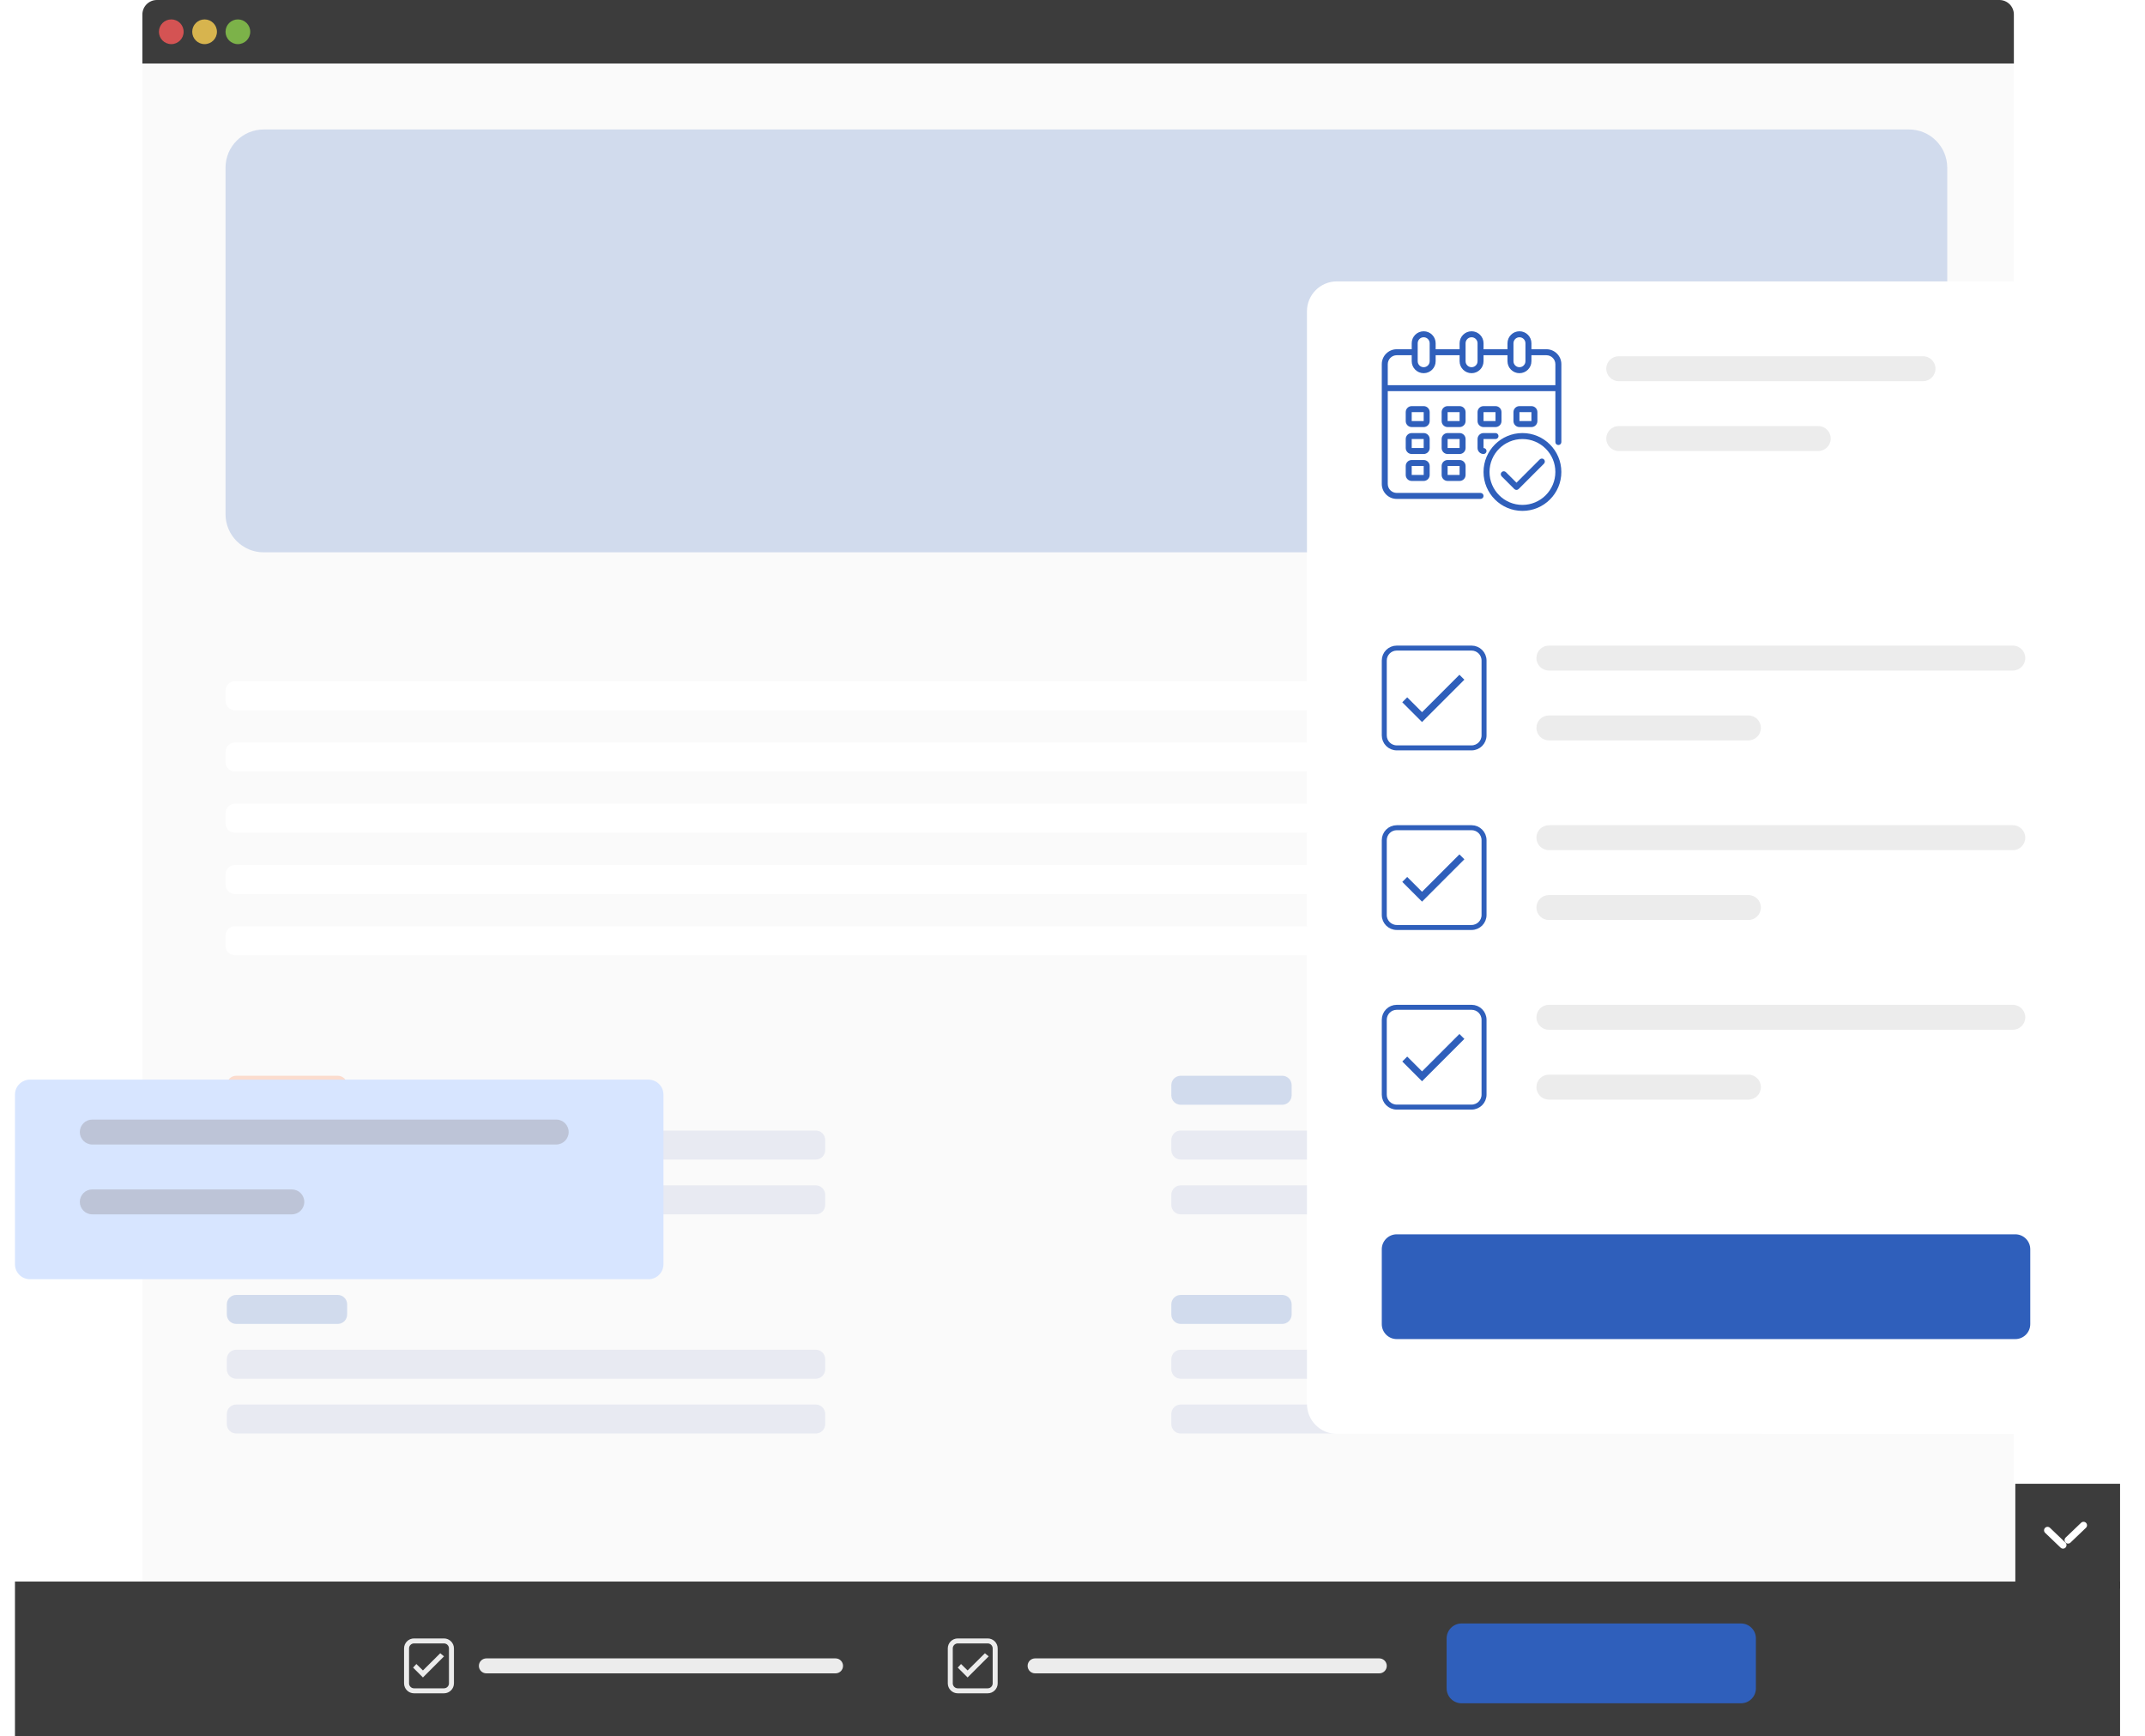
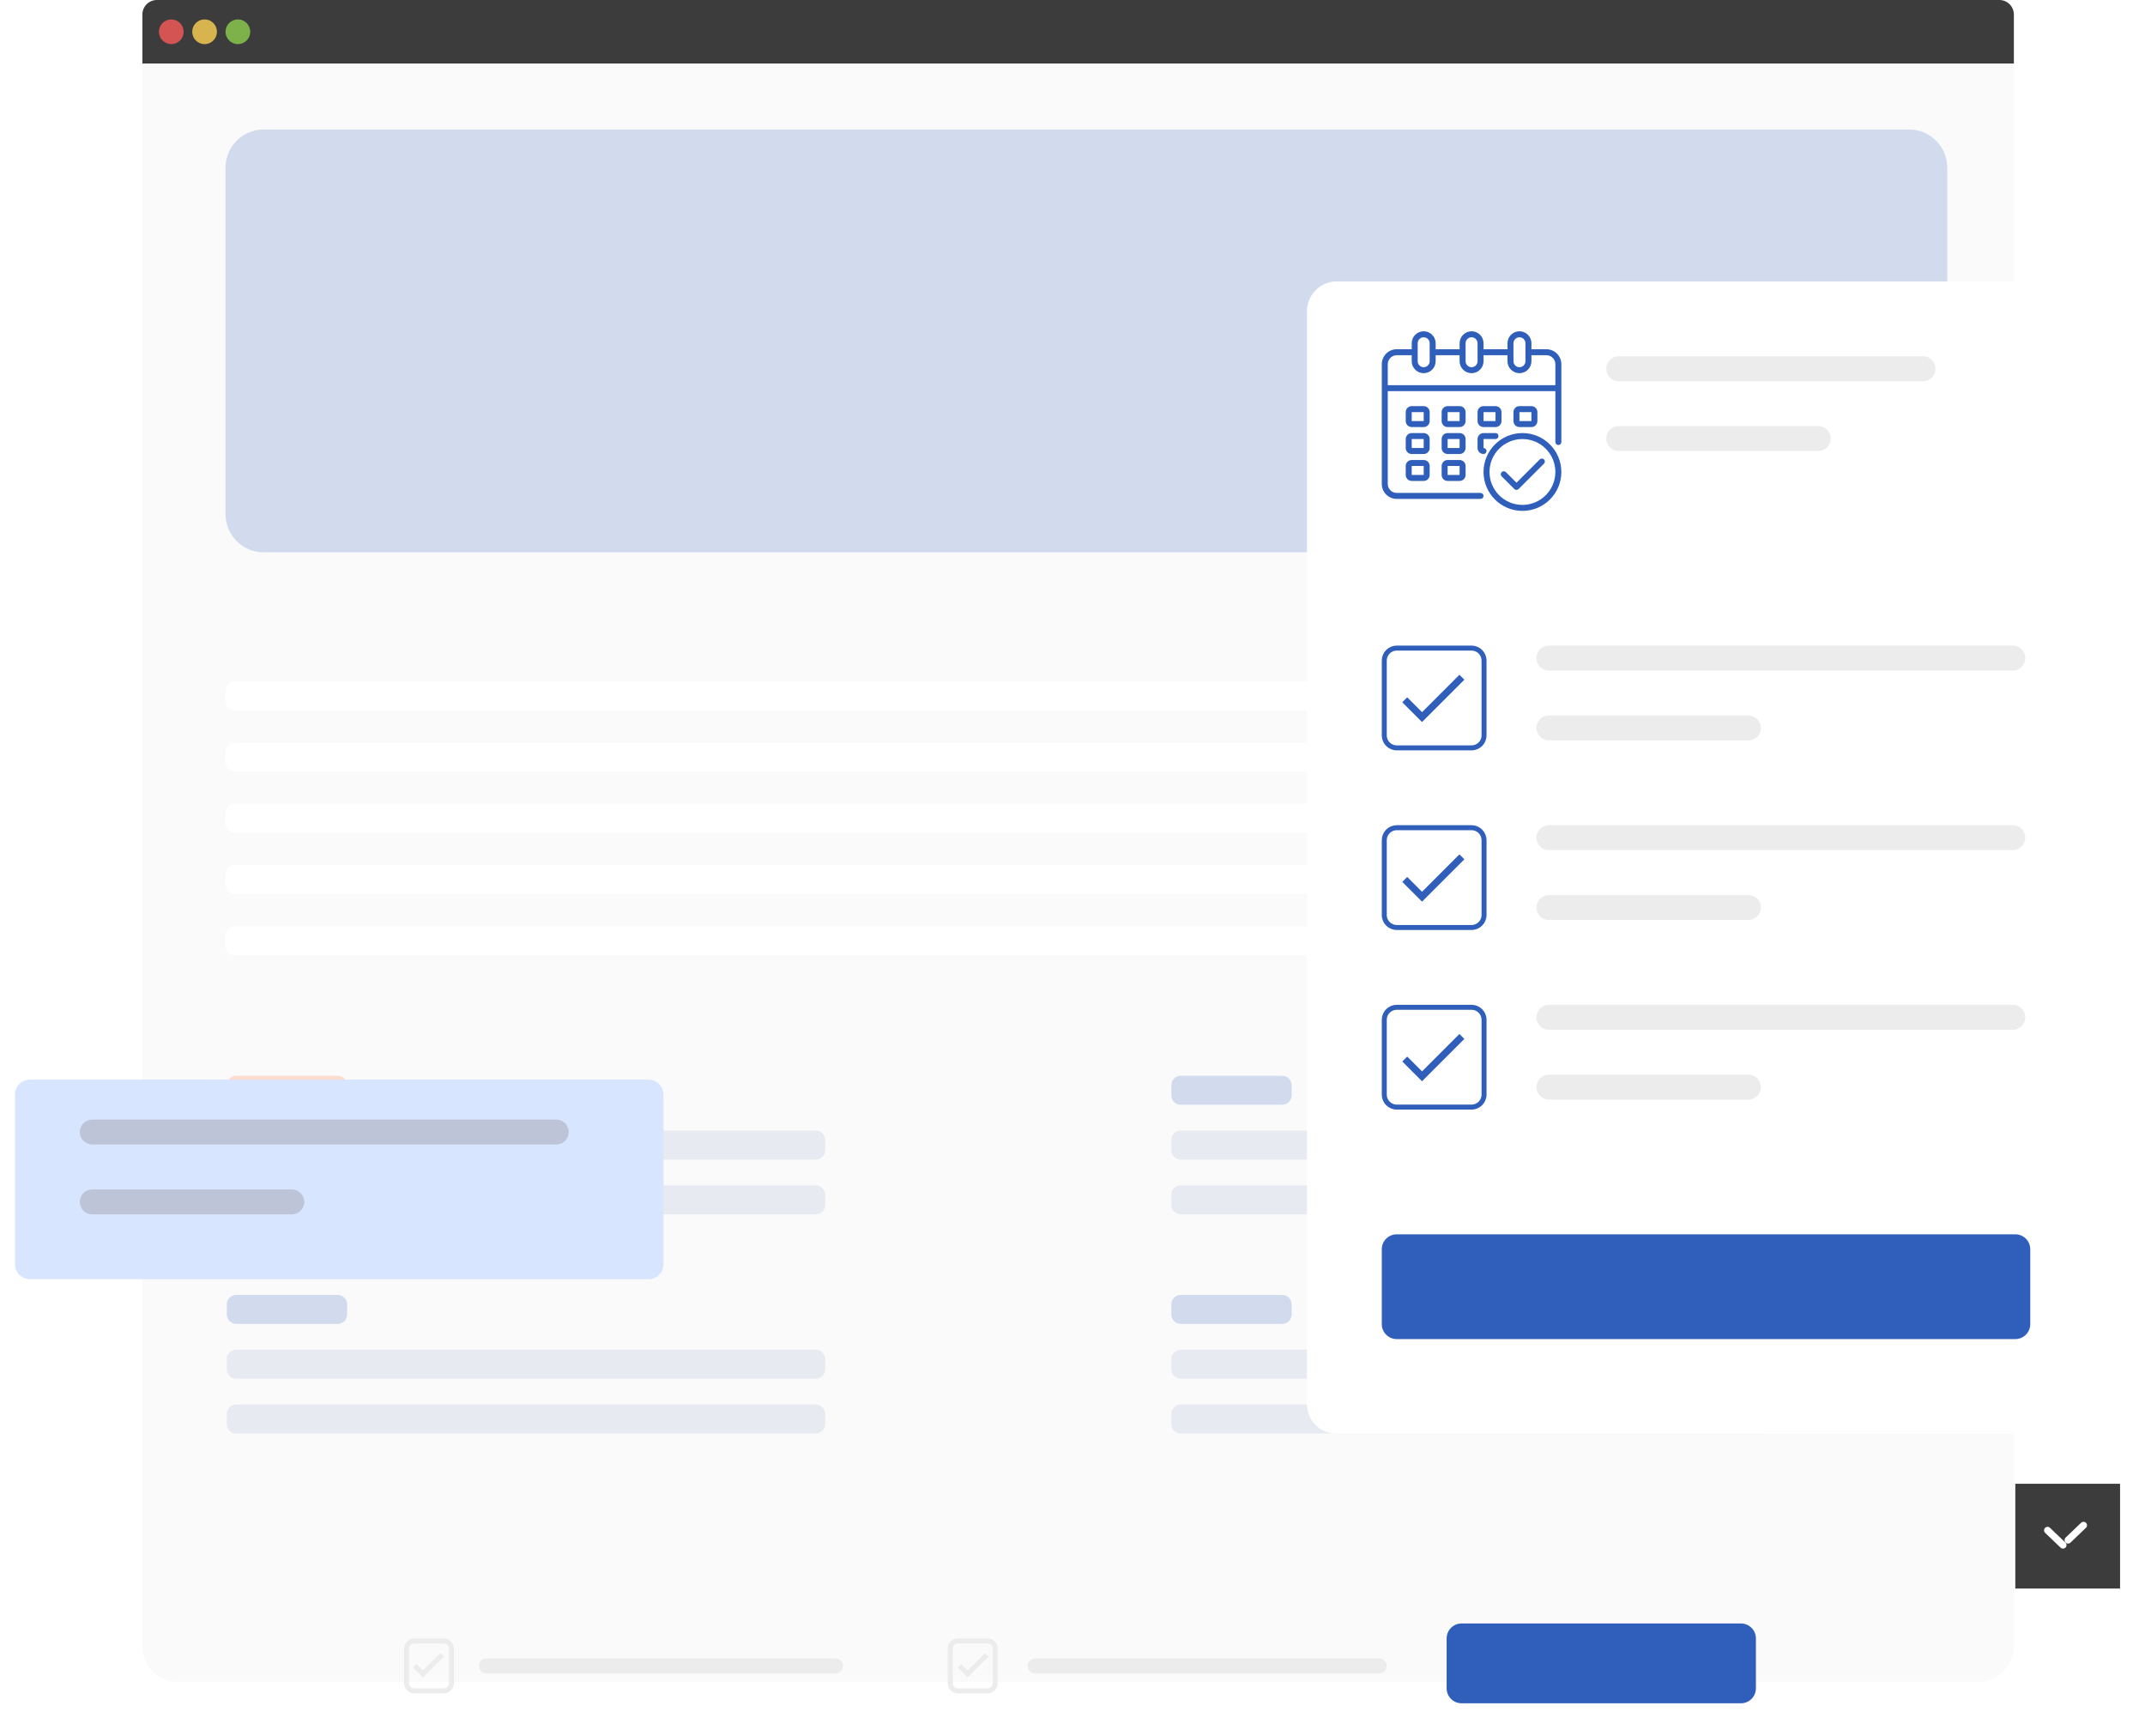
<svg xmlns="http://www.w3.org/2000/svg" width="430" height="348" viewBox="0 0 430 348" fill="none">
  <path d="M35.718 0H396.546C400.506 0 403.716 3.21 403.716 7.171V329.929C403.716 333.89 400.506 337.1 396.546 337.1H35.718C31.757 337.1 28.547 333.89 28.547 329.929V7.171C28.547 3.21 31.757 0 35.718 0Z" fill="#FAFAFA" />
  <path opacity="0.2" d="M234.809 217.507C234.809 216.463 235.655 215.617 236.699 215.617H257.04C258.084 215.617 258.93 216.463 258.93 217.507V219.543C258.93 220.586 258.084 221.433 257.04 221.433H236.699C235.655 221.433 234.809 220.586 234.809 219.543V217.507Z" fill="#2F5FBB" />
  <path d="M234.809 228.489C234.809 227.445 235.655 226.599 236.699 226.599H352.873C353.917 226.599 354.763 227.445 354.763 228.489V230.525C354.763 231.568 353.917 232.415 352.873 232.415H236.699C235.655 232.415 234.809 231.568 234.809 230.525V228.489Z" fill="#E8EAF2" />
  <path d="M234.809 239.475C234.809 238.431 235.655 237.585 236.699 237.585H352.873C353.917 237.585 354.763 238.431 354.763 239.475V241.51C354.763 242.554 353.917 243.4 352.873 243.4H236.699C235.655 243.4 234.809 242.554 234.809 241.51V239.475Z" fill="#E8EAF2" />
  <path opacity="0.2" d="M234.809 261.439C234.809 260.395 235.655 259.549 236.699 259.549H257.04C258.084 259.549 258.93 260.395 258.93 261.439V263.474C258.93 264.518 258.084 265.364 257.04 265.364H236.699C235.655 265.364 234.809 264.518 234.809 263.474V261.439Z" fill="#2F5FBB" />
  <path d="M234.809 272.424C234.809 271.381 235.655 270.534 236.699 270.534H352.873C353.917 270.534 354.763 271.381 354.763 272.424V274.46C354.763 275.504 353.917 276.35 352.873 276.35H236.699C235.655 276.35 234.809 275.504 234.809 274.46V272.424Z" fill="#E8EAF2" />
  <path d="M234.809 283.406C234.809 282.363 235.655 281.516 236.699 281.516H352.873C353.917 281.516 354.763 282.363 354.763 283.406V285.442C354.763 286.486 353.917 287.332 352.873 287.332H236.699C235.655 287.332 234.809 286.486 234.809 285.442V283.406Z" fill="#E8EAF2" />
  <path opacity="0.2" d="M45.469 217.507C45.469 216.463 46.315 215.617 47.359 215.617H67.7C68.744 215.617 69.59 216.463 69.59 217.507V219.543C69.59 220.586 68.744 221.433 67.7 221.433H47.359C46.315 221.433 45.469 220.586 45.469 219.543V217.507Z" fill="#FF6720" />
  <path d="M45.469 228.489C45.469 227.445 46.315 226.599 47.359 226.599H163.534C164.577 226.599 165.424 227.445 165.424 228.489V230.525C165.424 231.568 164.577 232.415 163.534 232.415H47.359C46.315 232.415 45.469 231.568 45.469 230.525V228.489Z" fill="#E8EAF2" />
  <path d="M45.469 239.475C45.469 238.431 46.315 237.585 47.359 237.585H163.534C164.577 237.585 165.424 238.431 165.424 239.475V241.51C165.424 242.554 164.577 243.4 163.534 243.4H47.359C46.315 243.4 45.469 242.554 45.469 241.51V239.475Z" fill="#E8EAF2" />
  <path opacity="0.2" d="M45.469 261.439C45.469 260.395 46.315 259.549 47.359 259.549H67.7C68.744 259.549 69.59 260.395 69.59 261.439V263.474C69.59 264.518 68.744 265.364 67.7 265.364H47.359C46.315 265.364 45.469 264.518 45.469 263.474V261.439Z" fill="#2F5FBB" />
  <path d="M45.469 272.424C45.469 271.381 46.315 270.534 47.359 270.534H163.534C164.577 270.534 165.424 271.381 165.424 272.424V274.46C165.424 275.504 164.577 276.35 163.534 276.35H47.359C46.315 276.35 45.469 275.504 45.469 274.46V272.424Z" fill="#E8EAF2" />
  <path d="M45.469 283.406C45.469 282.363 46.315 281.516 47.359 281.516H163.534C164.577 281.516 165.424 282.363 165.424 283.406V285.442C165.424 286.486 164.577 287.332 163.534 287.332H47.359C46.315 287.332 45.469 286.486 45.469 285.442V283.406Z" fill="#E8EAF2" />
  <path d="M403.712 2.906V12.729H28.543V2.906C28.543 2.135 28.85 1.395 29.395 0.85C29.941 0.305 30.681 -0.001 31.453 2.4802e-06L400.807 1.01096e-05C401.578 -0.001 402.317 0.305 402.863 0.85C403.408 1.395 403.714 2.135 403.712 2.906Z" fill="#3C3C3C" />
  <circle opacity="0.8" cx="34.336" cy="6.367" r="2.477" fill="#FA5959" />
  <circle opacity="0.8" cx="41.012" cy="6.367" r="2.477" fill="#FED253" />
  <circle opacity="0.8" cx="47.688" cy="6.367" r="2.477" fill="#8CCF4D" />
  <path opacity="0.2" d="M45.211 33.603C45.211 29.378 48.636 25.953 52.861 25.953H382.703C386.928 25.953 390.353 29.378 390.353 33.603V103.055C390.353 107.28 386.928 110.705 382.703 110.705H52.861C48.636 110.705 45.211 107.28 45.211 103.055V33.603Z" fill="#2F5FBB" />
  <path d="M45.211 138.438C45.211 137.394 46.057 136.548 47.101 136.548H388.463C389.507 136.548 390.353 137.394 390.353 138.438V140.473C390.353 141.517 389.507 142.363 388.463 142.363H47.101C46.057 142.363 45.211 141.517 45.211 140.473V138.438Z" fill="white" />
  <path d="M45.211 150.715C45.211 149.671 46.057 148.825 47.101 148.825H388.463C389.507 148.825 390.353 149.671 390.353 150.715V152.751C390.353 153.794 389.507 154.641 388.463 154.641H47.101C46.057 154.641 45.211 153.794 45.211 152.751V150.715Z" fill="white" />
  <path d="M45.211 162.988C45.211 161.945 46.057 161.098 47.101 161.098H388.463C389.507 161.098 390.353 161.945 390.353 162.988V165.024C390.353 166.068 389.507 166.914 388.463 166.914H47.101C46.057 166.914 45.211 166.068 45.211 165.024V162.988Z" fill="white" />
  <path d="M45.211 175.266C45.211 174.222 46.057 173.376 47.101 173.376H388.463C389.507 173.376 390.353 174.222 390.353 175.266V177.302C390.353 178.345 389.507 179.192 388.463 179.192H47.101C46.057 179.192 45.211 178.345 45.211 177.302V175.266Z" fill="white" />
  <path d="M45.211 187.539C45.211 186.496 46.057 185.649 47.101 185.649H388.463C389.507 185.649 390.353 186.496 390.353 187.539V189.575C390.353 190.619 389.507 191.465 388.463 191.465H47.101C46.057 191.465 45.211 190.619 45.211 189.575V187.539Z" fill="white" />
  <path opacity="0.1" d="M79.949 127.256C80.023 127.242 80.099 127.257 80.162 127.298L79.949 127.256Z" fill="black" />
-   <rect x="3" y="317" width="422" height="31" fill="#3C3C3C" />
  <path d="M96 333.9C96 333.072 96.672 332.4 97.5 332.4H167.5C168.328 332.4 169 333.072 169 333.9C169 334.728 168.328 335.4 167.5 335.4H97.5C96.672 335.4 96 334.728 96 333.9Z" fill="#ECECEC" />
  <path d="M81.5 330.4C81.5 329.572 82.172 328.9 83 328.9H89C89.828 328.9 90.5 329.572 90.5 330.4V337.4C90.5 338.228 89.828 338.9 89 338.9H83C82.172 338.9 81.5 338.228 81.5 337.4V330.4Z" stroke="#ECECEC" stroke-linecap="round" stroke-linejoin="round" />
  <path d="M84.783 334.816L83.466 333.526L82.809 334.248L84.783 336.223L89.014 331.992L88.254 331.369L84.783 334.816Z" fill="#ECECEC" />
  <path d="M206 333.9C206 333.072 206.672 332.4 207.5 332.4H276.5C277.328 332.4 278 333.072 278 333.9C278 334.728 277.328 335.4 276.5 335.4H207.5C206.672 335.4 206 334.728 206 333.9Z" fill="#ECECEC" />
  <path d="M190.5 330.4C190.5 329.572 191.172 328.9 192 328.9H198C198.828 328.9 199.5 329.572 199.5 330.4V337.4C199.5 338.228 198.828 338.9 198 338.9H192C191.172 338.9 190.5 338.228 190.5 337.4V330.4Z" stroke="#ECECEC" stroke-linecap="round" stroke-linejoin="round" />
  <path d="M193.97 334.816L192.654 333.526L191.996 334.248L193.97 336.223L198.201 331.992L197.442 331.369L193.97 334.816Z" fill="#ECECEC" />
  <path d="M290 328.4C290 326.743 291.343 325.4 293 325.4H349C350.657 325.4 352 326.743 352 328.4V338.4C352 340.057 350.657 341.4 349 341.4H293C291.343 341.4 290 340.057 290 338.4V328.4Z" fill="#2F5FBB" />
  <rect x="404" y="297.4" width="21" height="21" fill="#3C3C3C" />
  <line x1="414.577" y1="308.687" x2="417.678" y2="305.72" stroke="white" stroke-width="1.4" stroke-linecap="round" />
  <line x1="413.565" y1="309.699" x2="410.464" y2="306.731" stroke="white" stroke-width="1.4" stroke-linecap="round" />
  <g filter="url(#filter0_d_1432_1853)">
    <path d="M268 51.4H416C419.314 51.4 422 54.086 422 57.4V276.4C422 279.714 419.314 282.4 416 282.4H268C264.686 282.4 262 279.714 262 276.4V57.4C262 54.086 264.686 51.4 268 51.4Z" fill="white" />
  </g>
  <path d="M308 131.9C308 130.519 309.119 129.4 310.5 129.4H403.5C404.881 129.4 406 130.519 406 131.9C406 133.281 404.881 134.4 403.5 134.4H310.5C309.119 134.4 308 133.281 308 131.9Z" fill="#ECECEC" />
  <path d="M308 145.9C308 144.519 309.119 143.4 310.5 143.4H350.5C351.881 143.4 353 144.519 353 145.9C353 147.281 351.881 148.4 350.5 148.4H310.5C309.119 148.4 308 147.281 308 145.9Z" fill="#ECECEC" />
  <path d="M277.5 132.4C277.5 131.019 278.619 129.9 280 129.9H295C296.381 129.9 297.5 131.019 297.5 132.4V147.4C297.5 148.781 296.381 149.9 295 149.9H280C278.619 149.9 277.5 148.781 277.5 147.4V132.4Z" stroke="#2F5FBB" stroke-linecap="round" stroke-linejoin="round" />
  <path d="M285.07 142.742L282.099 139.771L281.109 140.761L285.07 144.722L293.557 136.235L292.566 135.245L285.07 142.742Z" fill="#2F5FBB" />
  <path d="M308 167.9C308 166.519 309.119 165.4 310.5 165.4H403.5C404.881 165.4 406 166.519 406 167.9C406 169.281 404.881 170.4 403.5 170.4H310.5C309.119 170.4 308 169.281 308 167.9Z" fill="#ECECEC" />
  <path d="M308 181.9C308 180.519 309.119 179.4 310.5 179.4H350.5C351.881 179.4 353 180.519 353 181.9C353 183.281 351.881 184.4 350.5 184.4H310.5C309.119 184.4 308 183.281 308 181.9Z" fill="#ECECEC" />
  <path d="M277.5 168.4C277.5 167.019 278.619 165.9 280 165.9H295C296.381 165.9 297.5 167.019 297.5 168.4V183.4C297.5 184.781 296.381 185.9 295 185.9H280C278.619 185.9 277.5 184.781 277.5 183.4V168.4Z" stroke="#2F5FBB" stroke-linecap="round" stroke-linejoin="round" />
  <path d="M285.07 178.742L282.099 175.771L281.109 176.761L285.07 180.722L293.557 172.235L292.566 171.245L285.07 178.742Z" fill="#2F5FBB" />
  <path d="M308 203.9C308 202.519 309.119 201.4 310.5 201.4H403.5C404.881 201.4 406 202.519 406 203.9C406 205.281 404.881 206.4 403.5 206.4H310.5C309.119 206.4 308 205.281 308 203.9Z" fill="#ECECEC" />
  <path d="M308 217.9C308 216.519 309.119 215.4 310.5 215.4H350.5C351.881 215.4 353 216.519 353 217.9C353 219.281 351.881 220.4 350.5 220.4H310.5C309.119 220.4 308 219.281 308 217.9Z" fill="#ECECEC" />
  <path d="M277.5 204.4C277.5 203.019 278.619 201.9 280 201.9H295C296.381 201.9 297.5 203.019 297.5 204.4V219.4C297.5 220.781 296.381 221.9 295 221.9H280C278.619 221.9 277.5 220.781 277.5 219.4V204.4Z" stroke="#2F5FBB" stroke-linecap="round" stroke-linejoin="round" />
  <path d="M285.07 214.742L282.099 211.771L281.109 212.761L285.07 216.722L293.557 208.235L292.566 207.245L285.07 214.742Z" fill="#2F5FBB" />
  <path d="M310 70H307V68.8C307 67.475 305.925 66.4 304.6 66.4C303.275 66.4 302.2 67.475 302.2 68.8V70H297.4V68.8C297.4 67.475 296.325 66.4 295 66.4C293.675 66.4 292.6 67.475 292.6 68.8V70H287.8V68.8C287.8 67.475 286.725 66.4 285.4 66.4C284.075 66.4 283 67.475 283 68.8V70H280C278.343 70 277 71.343 277 73V97C277 98.657 278.343 100 280 100H296.8C297.131 100 297.4 99.731 297.4 99.4C297.4 99.069 297.131 98.8 296.8 98.8H280C279.007 98.797 278.203 97.993 278.2 97L278.2 78.4H311.8V88.6C311.8 88.931 312.069 89.2 312.4 89.2C312.731 89.2 313 88.931 313 88.6V73C313 71.343 311.657 70 310 70ZM303.4 68.8C303.4 68.137 303.937 67.6 304.6 67.6C305.263 67.6 305.8 68.137 305.8 68.8V72.4C305.8 73.063 305.263 73.6 304.6 73.6C303.937 73.6 303.4 73.063 303.4 72.4V68.8ZM293.8 68.8C293.8 68.137 294.337 67.6 295 67.6C295.663 67.6 296.2 68.137 296.2 68.8V72.4C296.2 73.063 295.663 73.6 295 73.6C294.337 73.6 293.8 73.063 293.8 72.4V68.8ZM284.2 68.8C284.2 68.137 284.737 67.6 285.4 67.6C286.063 67.6 286.6 68.137 286.6 68.8V72.4C286.6 73.063 286.063 73.6 285.4 73.6C284.737 73.6 284.2 73.063 284.2 72.4V68.8ZM311.8 77.2H278.2V73C278.203 72.007 279.007 71.203 280 71.2H283V72.4C283 73.725 284.075 74.8 285.4 74.8C286.725 74.8 287.8 73.725 287.8 72.4V71.2H292.6V72.4C292.6 73.725 293.675 74.8 295 74.8C296.325 74.8 297.4 73.725 297.4 72.4V71.2H302.2V72.4C302.2 73.725 303.275 74.8 304.6 74.8C305.925 74.8 307 73.725 307 72.4V71.2H310C310.993 71.203 311.797 72.007 311.8 73V77.2Z" fill="#2F5FBB" />
  <path d="M293.8 82.6C293.8 81.937 293.263 81.4 292.6 81.4H290.2C289.537 81.4 289 81.937 289 82.6V84.4C289 85.063 289.537 85.6 290.2 85.6H292.6C293.263 85.6 293.8 85.063 293.8 84.4V82.6ZM290.2 84.4V82.6H292.6V84.4H290.2Z" fill="#2F5FBB" />
  <path d="M286.601 82.6C286.601 81.937 286.064 81.4 285.401 81.4H283.001C282.338 81.4 281.801 81.937 281.801 82.6V84.4C281.801 85.063 282.338 85.6 283.001 85.6H285.401C286.064 85.6 286.601 85.063 286.601 84.4V82.6ZM283.001 84.4V82.6H285.401V84.4H283.001Z" fill="#2F5FBB" />
  <path d="M306.998 85.6C307.661 85.6 308.198 85.063 308.198 84.4V82.6C308.198 81.937 307.661 81.4 306.998 81.4H304.598C303.936 81.4 303.398 81.937 303.398 82.6V84.4C303.398 85.063 303.936 85.6 304.598 85.6H306.998ZM304.598 82.6H306.998V84.4H304.598V82.6Z" fill="#2F5FBB" />
  <path d="M293.8 88C293.8 87.337 293.263 86.8 292.6 86.8H290.2C289.537 86.8 289 87.337 289 88V89.8C289 90.463 289.537 91 290.2 91H292.6C293.263 91 293.8 90.463 293.8 89.8V88ZM290.2 89.8V88H292.6V89.8H290.2Z" fill="#2F5FBB" />
  <path d="M286.601 88C286.601 87.337 286.064 86.8 285.401 86.8H283.001C282.338 86.8 281.801 87.337 281.801 88V89.8C281.801 90.463 282.338 91 283.001 91H285.401C286.064 91 286.601 90.463 286.601 89.8V88ZM283.001 89.8V88H285.401V89.8H283.001Z" fill="#2F5FBB" />
  <path d="M292.6 92.2H290.2C289.537 92.2 289 92.737 289 93.4V95.2C289 95.863 289.537 96.4 290.2 96.4H292.6C293.263 96.4 293.8 95.863 293.8 95.2V93.4C293.8 92.737 293.263 92.2 292.6 92.2ZM290.2 95.2V93.4H292.6V95.2H290.2Z" fill="#2F5FBB" />
  <path d="M297.399 85.6H299.799C300.462 85.6 300.999 85.063 300.999 84.4V82.6C300.999 81.937 300.462 81.4 299.799 81.4H297.399C296.736 81.4 296.199 81.937 296.199 82.6V84.4C296.199 85.063 296.736 85.6 297.399 85.6ZM297.399 82.6H299.799V84.4H297.399V82.6Z" fill="#2F5FBB" />
  <path d="M296.199 89.8C296.199 90.463 296.736 91 297.399 91C297.731 91 297.999 90.731 297.999 90.4C297.999 90.069 297.731 89.8 297.399 89.8V88H299.799C300.131 88 300.399 87.731 300.399 87.4C300.399 87.069 300.131 86.8 299.799 86.8H297.399C296.736 86.8 296.199 87.337 296.199 88V89.8Z" fill="#2F5FBB" />
  <path d="M285.401 92.2H283.001C282.338 92.2 281.801 92.737 281.801 93.4V95.2C281.801 95.863 282.338 96.4 283.001 96.4H285.401C286.064 96.4 286.601 95.863 286.601 95.2V93.4C286.601 92.737 286.064 92.2 285.401 92.2ZM283.001 95.2V93.4H285.401V95.2H283.001Z" fill="#2F5FBB" />
  <path d="M305.198 86.8C300.891 86.8 297.398 90.292 297.398 94.6C297.398 98.908 300.891 102.4 305.198 102.4C309.506 102.4 312.998 98.908 312.998 94.6C312.993 90.294 309.504 86.805 305.198 86.8ZM305.198 101.2C301.553 101.2 298.598 98.245 298.598 94.6C298.598 90.955 301.553 88 305.198 88C308.844 88 311.798 90.955 311.798 94.6C311.794 98.243 308.842 101.196 305.198 101.2Z" fill="#2F5FBB" />
  <path d="M308.667 92.085L304.001 96.752L301.88 94.63C301.645 94.396 301.266 94.396 301.031 94.63C300.797 94.864 300.797 95.244 301.031 95.478L303.576 98.024C303.811 98.258 304.191 98.258 304.425 98.024L309.516 92.933C309.75 92.699 309.75 92.319 309.516 92.085C309.282 91.85 308.902 91.85 308.667 92.085Z" fill="#2F5FBB" />
  <path d="M277 250.4C277 248.743 278.343 247.4 280 247.4H404C405.657 247.4 407 248.743 407 250.4V265.4C407 267.057 405.657 268.4 404 268.4H280C278.343 268.4 277 267.057 277 265.4V250.4Z" fill="#2F5FBB" />
  <path d="M322 73.9C322 72.519 323.119 71.4 324.5 71.4H385.5C386.881 71.4 388 72.519 388 73.9C388 75.281 386.881 76.4 385.5 76.4H324.5C323.119 76.4 322 75.281 322 73.9Z" fill="#ECECEC" />
  <path d="M322 87.9C322 86.519 323.119 85.4 324.5 85.4H364.5C365.881 85.4 367 86.519 367 87.9C367 89.281 365.881 90.4 364.5 90.4H324.5C323.119 90.4 322 89.281 322 87.9Z" fill="#ECECEC" />
  <g filter="url(#filter1_d_1432_1853)">
    <path d="M3 216.4C3 214.743 4.343 213.4 6 213.4H130C131.657 213.4 133 214.743 133 216.4V250.4C133 252.057 131.657 253.4 130 253.4H6C4.343 253.4 3 252.057 3 250.4V216.4Z" fill="#D7E5FF" />
  </g>
  <path opacity="0.2" d="M16 226.9C16 225.519 17.119 224.4 18.5 224.4H111.5C112.881 224.4 114 225.519 114 226.9C114 228.281 112.881 229.4 111.5 229.4H18.5C17.119 229.4 16 228.281 16 226.9Z" fill="#55433B" />
  <path opacity="0.2" d="M16 240.9C16 239.519 17.119 238.4 18.5 238.4H58.5C59.881 238.4 61 239.519 61 240.9C61 242.281 59.881 243.4 58.5 243.4H18.5C17.119 243.4 16 242.281 16 240.9Z" fill="#55433B" />
  <defs>
    <filter id="filter0_d_1432_1853" x="254.5" y="48.9" width="175" height="246" filterUnits="userSpaceOnUse" color-interpolation-filters="sRGB">
      <feFlood flood-opacity="0" result="BackgroundImageFix" />
      <feColorMatrix in="SourceAlpha" type="matrix" values="0 0 0 0 0 0 0 0 0 0 0 0 0 0 0 0 0 0 127 0" result="hardAlpha" />
      <feOffset dy="5" />
      <feGaussianBlur stdDeviation="3.75" />
      <feComposite in2="hardAlpha" operator="out" />
      <feColorMatrix type="matrix" values="0 0 0 0 0 0 0 0 0 0 0 0 0 0 0 0 0 0 0.161 0" />
      <feBlend mode="normal" in2="BackgroundImageFix" result="effect1_dropShadow_1432_1853" />
      <feBlend mode="normal" in="SourceGraphic" in2="effect1_dropShadow_1432_1853" result="shape" />
    </filter>
    <filter id="filter1_d_1432_1853" x="0" y="213.4" width="136" height="46" filterUnits="userSpaceOnUse" color-interpolation-filters="sRGB">
      <feFlood flood-opacity="0" result="BackgroundImageFix" />
      <feColorMatrix in="SourceAlpha" type="matrix" values="0 0 0 0 0 0 0 0 0 0 0 0 0 0 0 0 0 0 127 0" result="hardAlpha" />
      <feOffset dy="3" />
      <feGaussianBlur stdDeviation="1.5" />
      <feComposite in2="hardAlpha" operator="out" />
      <feColorMatrix type="matrix" values="0 0 0 0 0.843 0 0 0 0 0.898 0 0 0 0 1 0 0 0 1 0" />
      <feBlend mode="normal" in2="BackgroundImageFix" result="effect1_dropShadow_1432_1853" />
      <feBlend mode="normal" in="SourceGraphic" in2="effect1_dropShadow_1432_1853" result="shape" />
    </filter>
  </defs>
</svg>